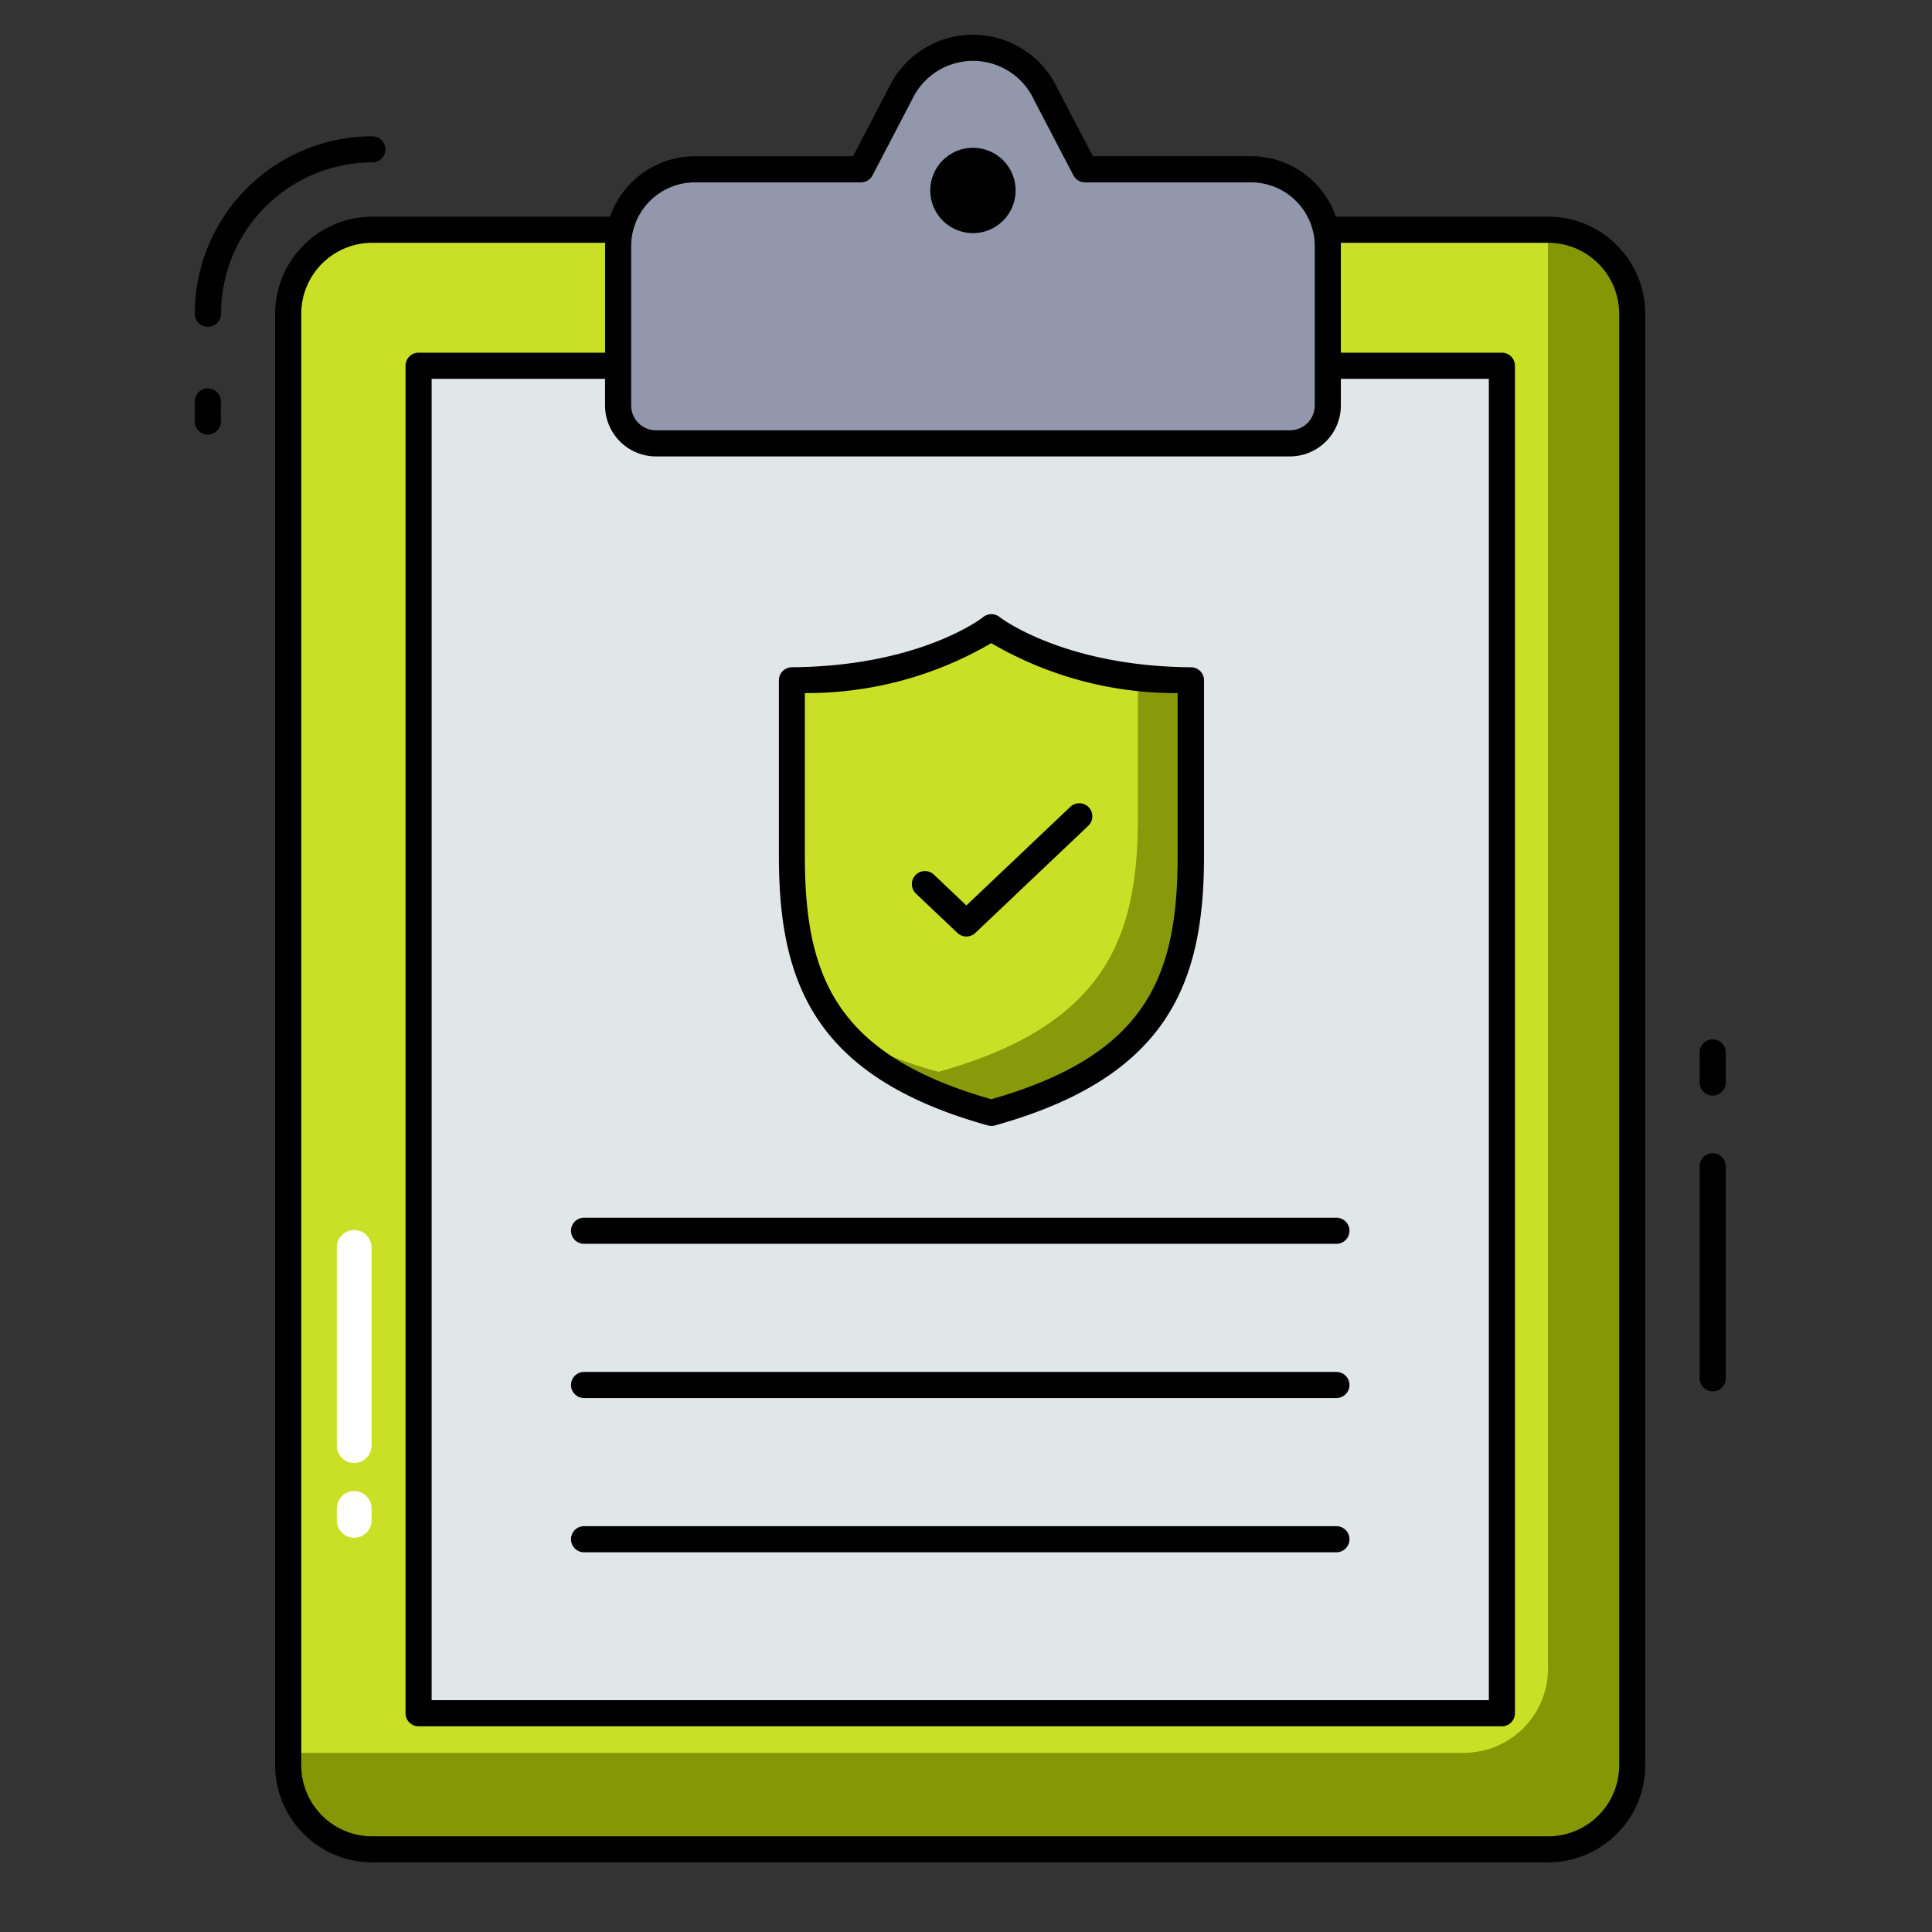
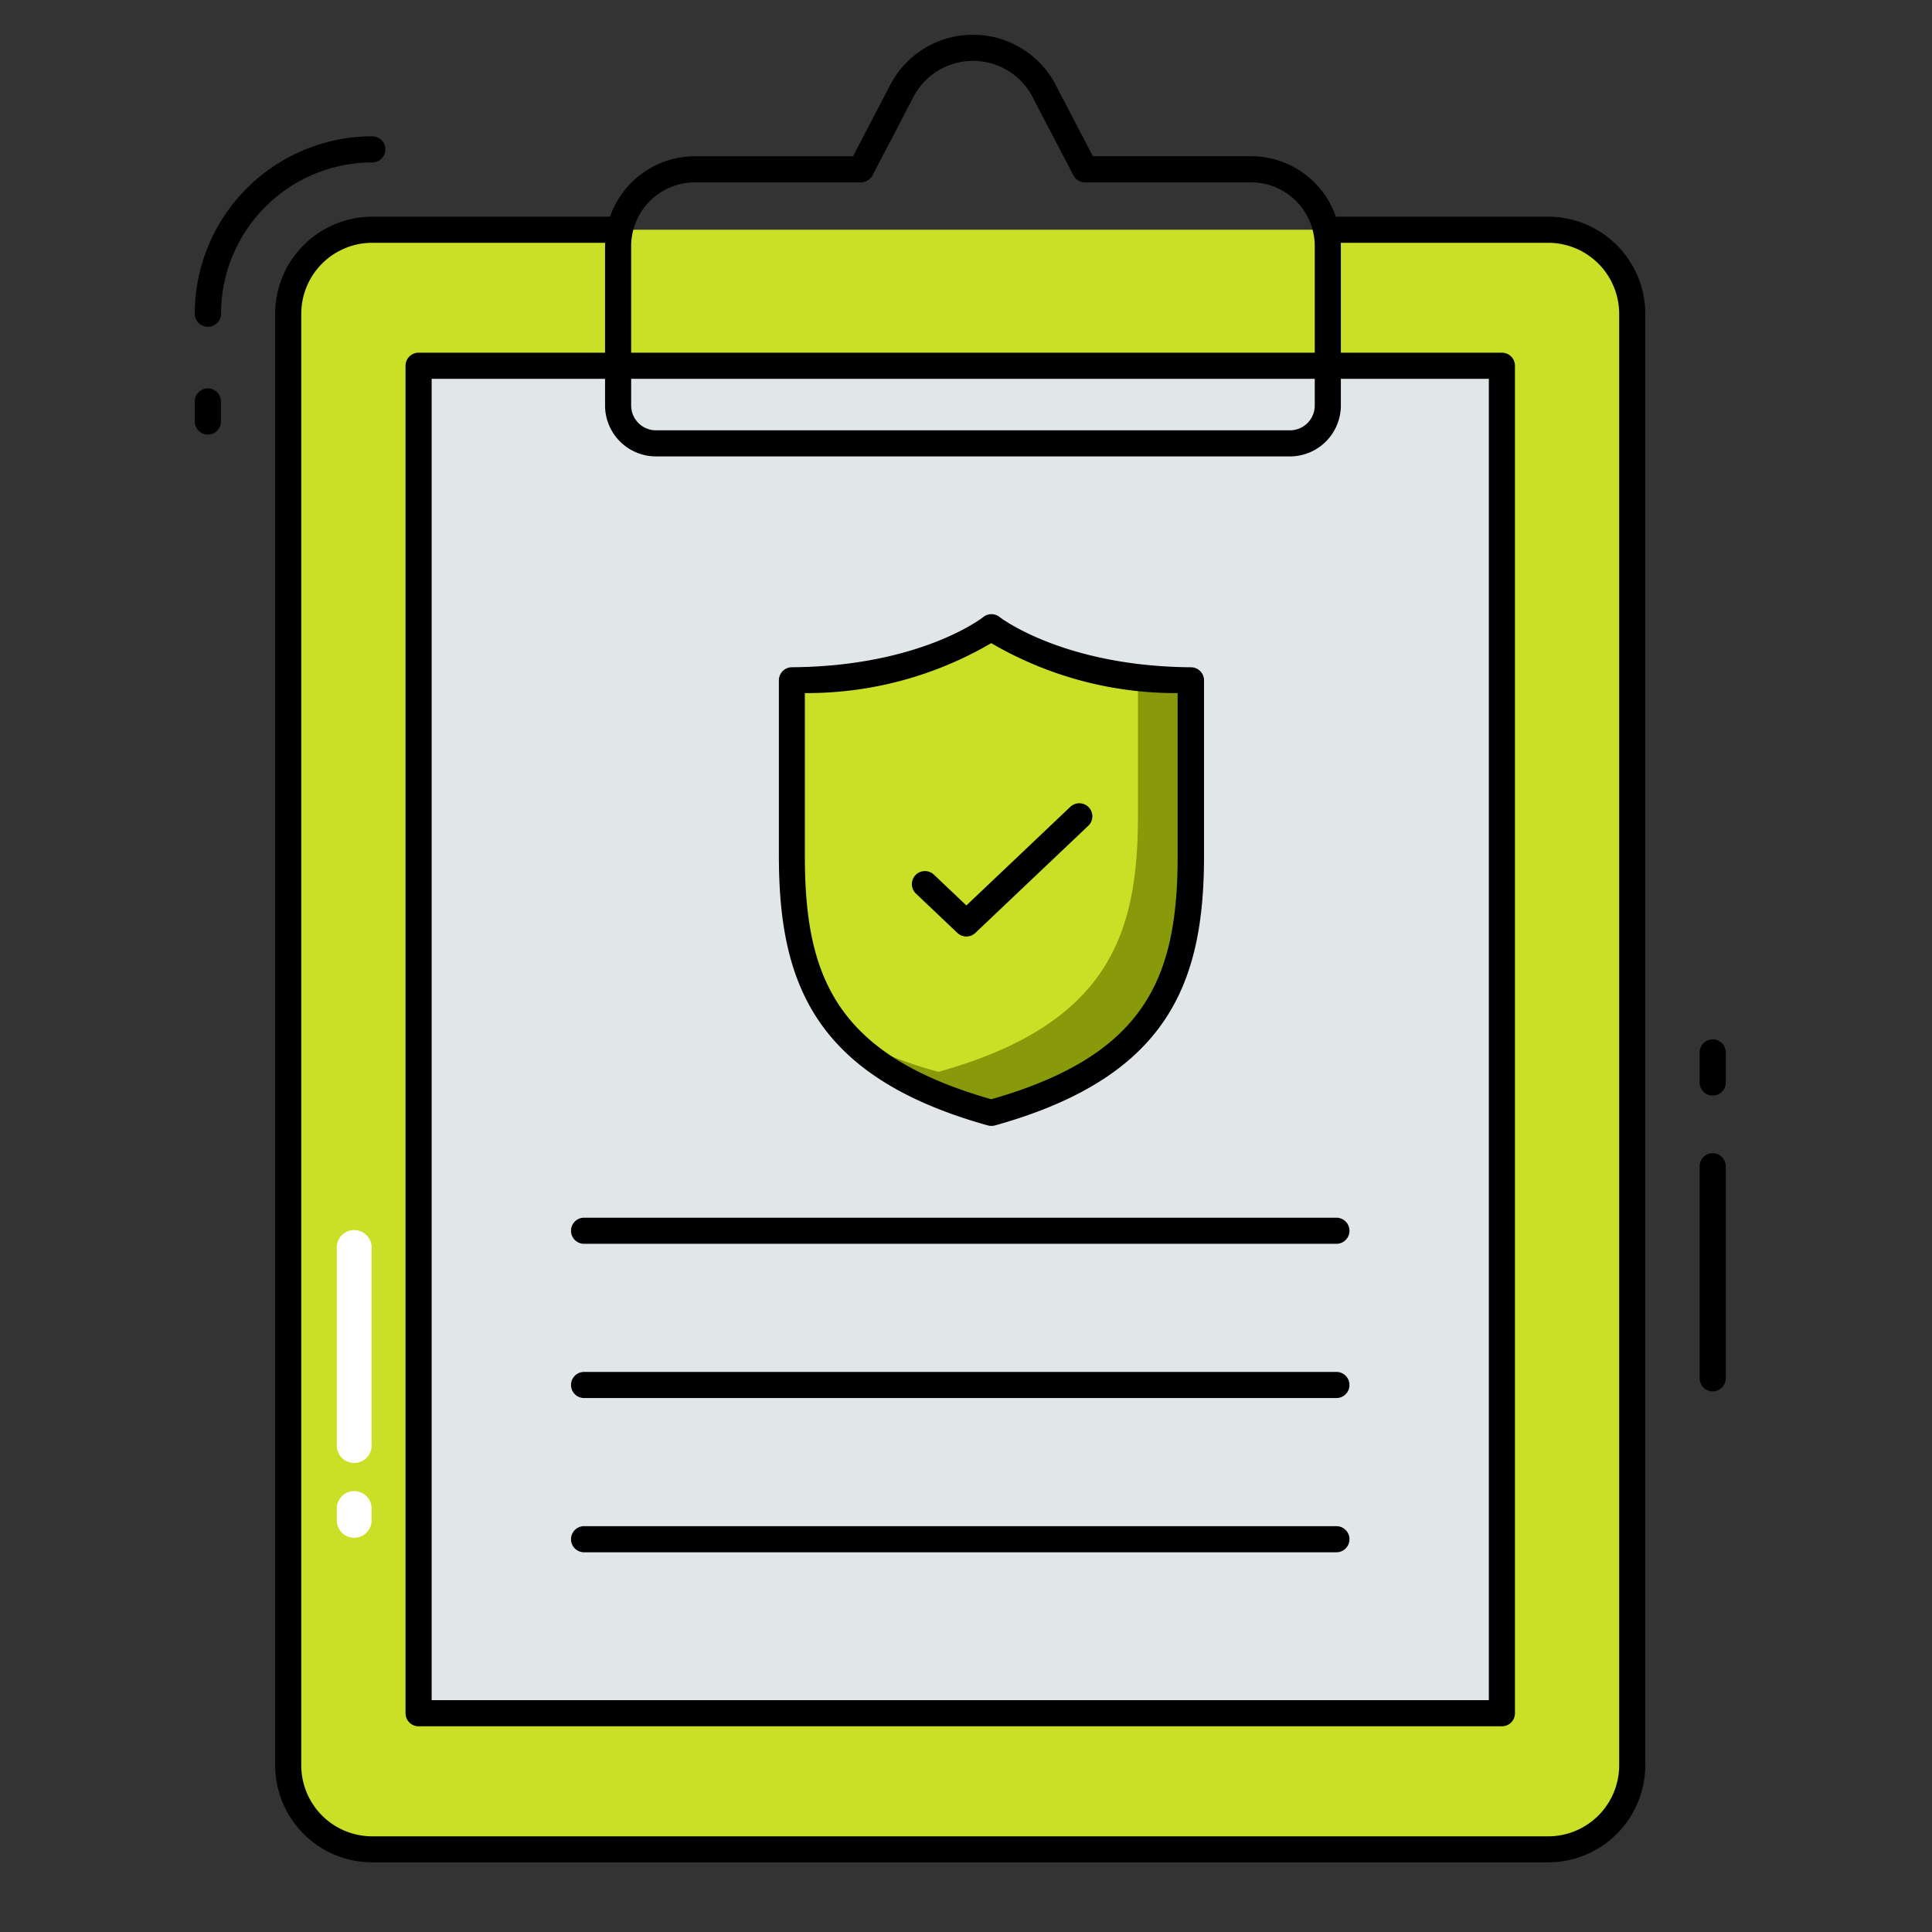
<svg xmlns="http://www.w3.org/2000/svg" width="512" height="512" x="0" y="0" viewBox="0 0 74 74" style="enable-background:new 0 0 512 512" xml:space="preserve" class="">
  <rect x="0" y="0" width="74" height="74" fill="#333333" stroke="none" />
  <g>
    <path d="m50.858 8.8h8.442a3.217 3.217 0 0 1 3.217 3.218v55.6a3.217 3.217 0 0 1 -3.217 3.214h-45.044a3.218 3.218 0 0 1 -3.217-3.218v-55.6a3.218 3.218 0 0 1 3.217-3.214h9.419" fill="#cae026" data-original="#fcd462" style="" class="" />
-     <path d="m62.522 12.02v55.6a3.217 3.217 0 0 1 -3.222 3.21h-45.041a3.217 3.217 0 0 1 -3.221-3.211v-.483h45.031a3.22 3.22 0 0 0 3.221-3.221v-55.115h.01a3.22 3.22 0 0 1 3.222 3.22z" fill="#869706" data-original="#f7be56" style="" class="" />
    <path d="m24.214 14.009h-8.181v51.612h41.493v-51.612h-7.247z" fill="#e1e6e9" data-original="#e1e6e9" style="" class="" />
    <g fill="#323c6b">
      <path d="m57.526 66.121h-41.493a.5.5 0 0 1 -.5-.5v-51.612a.5.5 0 0 1 .5-.5h41.493a.5.5 0 0 1 .5.5v51.612a.5.5 0 0 1 -.5.5zm-40.993-1h40.493v-50.612h-40.493z" fill="#000000" data-original="#323c6b" style="" class="" />
      <path d="m51.188 47.641h-28.817a.5.5 0 0 1 0-1h28.817a.5.5 0 0 1 0 1z" fill="#000000" data-original="#323c6b" style="" class="" />
      <path d="m51.188 53.548h-28.817a.5.5 0 1 1 0-1h28.817a.5.5 0 0 1 0 1z" fill="#000000" data-original="#323c6b" style="" class="" />
      <path d="m51.188 59.456h-28.817a.5.5 0 1 1 0-1h28.817a.5.5 0 0 1 0 1z" fill="#000000" data-original="#323c6b" style="" class="" />
    </g>
-     <path d="m50.858 9.426v6.106a1.45 1.45 0 0 1 -1.45 1.45h-24.283a1.45 1.45 0 0 1 -1.45-1.45v-6.106a2.949 2.949 0 0 1 2.941-2.94h6.36l1.5-2.874a3.086 3.086 0 0 1 2.781-1.78h.019a3.087 3.087 0 0 1 2.781 1.78l1.5 2.874h6.36a2.949 2.949 0 0 1 2.941 2.94z" fill="#9297ab" data-original="#9297ab" style="" />
    <g fill="#323c6b">
-       <circle cx="37.266" cy="7.295" r="1.635" fill="#000000" data-original="#323c6b" style="" class="" />
      <path d="m49.408 17.482h-24.283a1.953 1.953 0 0 1 -1.95-1.95v-6.106a3.445 3.445 0 0 1 3.441-3.441h6.057l1.36-2.605a3.576 3.576 0 0 1 6.477.02l1.35 2.583h6.057a3.445 3.445 0 0 1 3.441 3.441v6.106a1.953 1.953 0 0 1 -1.95 1.952zm-22.792-10.497a2.444 2.444 0 0 0 -2.441 2.441v6.106a.951.951 0 0 0 .95.95h24.283a.951.951 0 0 0 .95-.95v-6.106a2.444 2.444 0 0 0 -2.441-2.441h-6.36a.5.5 0 0 1 -.443-.268l-1.5-2.874a2.577 2.577 0 0 0 -4.683-.021l-1.512 2.895a.5.5 0 0 1 -.443.268z" fill="#000000" data-original="#323c6b" style="" class="" />
      <path d="m65.6 41.964a.5.5 0 0 1 -.5-.5v-1.154a.5.5 0 0 1 1 0v1.154a.5.5 0 0 1 -.5.5z" fill="#000000" data-original="#323c6b" style="" class="" />
      <path d="m65.6 53.293a.5.5 0 0 1 -.5-.5v-8.123a.5.5 0 0 1 1 0v8.123a.5.5 0 0 1 -.5.5z" fill="#000000" data-original="#323c6b" style="" class="" />
      <path d="m7.961 16.646a.5.5 0 0 1 -.5-.5v-.77a.5.5 0 0 1 1 0v.77a.5.5 0 0 1 -.5.5z" fill="#000000" data-original="#323c6b" style="" class="" />
      <path d="m7.961 12.516a.5.5 0 0 1 -.5-.5 6.8 6.8 0 0 1 6.8-6.795.5.5 0 0 1 0 1 5.8 5.8 0 0 0 -5.795 5.8.5.5 0 0 1 -.505.495z" fill="#000000" data-original="#323c6b" style="" class="" />
      <path d="m59.3 71.332h-45.044a3.722 3.722 0 0 1 -3.717-3.718v-55.6a3.722 3.722 0 0 1 3.717-3.714h9.419a.5.5 0 0 1 0 1h-9.419a2.72 2.72 0 0 0 -2.717 2.718v55.6a2.72 2.72 0 0 0 2.717 2.718h45.044a2.721 2.721 0 0 0 2.718-2.718v-55.6a2.721 2.721 0 0 0 -2.718-2.718h-8.442a.5.5 0 0 1 0-1h8.442a3.722 3.722 0 0 1 3.718 3.718v55.6a3.722 3.722 0 0 1 -3.718 3.714z" fill="#000000" data-original="#323c6b" style="" class="" />
    </g>
    <path d="m12.9 58.206v-.4a.667.667 0 1 1 1.333 0v.4a.667.667 0 1 1 -1.333 0z" fill="#ffffff" data-original="#ffffff" style="" />
    <path d="m12.9 55.342v-7.535a.667.667 0 1 1 1.333 0v7.535a.667.667 0 1 1 -1.333 0z" fill="#ffffff" data-original="#ffffff" style="" />
    <path d="m37.967 42.624c6.625-1.849 7.639-5.408 7.639-9.845v-6.722c-5.145-.037-7.639-2.034-7.639-2.034s-2.494 2-7.639 2.034v6.722c0 4.437 1.013 7.996 7.639 9.845z" fill="#cae026" data-original="#27ccbc" style="" class="" />
    <path d="m45.607 26.055v6.722c0 4.443-1.015 8-7.638 9.846a11.547 11.547 0 0 1 -5.556-2.988 15.339 15.339 0 0 0 3.536 1.418c6.624-1.849 7.638-5.4 7.638-9.846v-5.278a19.6 19.6 0 0 0 2.02.126z" fill="#88990a" data-original="#21b3a9" style="" class="" />
    <path d="m37.014 35.87a.5.5 0 0 1 -.344-.137l-1.587-1.506a.5.5 0 1 1 .688-.726l1.243 1.18 3.97-3.766a.5.5 0 1 1 .688.725l-4.314 4.093a.5.5 0 0 1 -.344.137z" fill="#000000" data-original="#323c6b" style="" class="" />
    <path d="m37.967 43.124a.462.462 0 0 1 -.134-.019c-6.644-1.854-8-5.469-8-10.326v-6.722a.5.5 0 0 1 .5-.5c4.914-.036 7.306-1.9 7.329-1.924a.5.5 0 0 1 .624 0c.024.019 2.45 1.89 7.331 1.925a.5.5 0 0 1 .5.5v6.722c0 4.857-1.361 8.472-8.005 10.326a.472.472 0 0 1 -.145.018zm-7.139-16.577v6.232c0 4.61 1.172 7.621 7.139 9.325 5.967-1.7 7.139-4.715 7.139-9.325v-6.232a14 14 0 0 1 -7.139-1.913 14 14 0 0 1 -7.139 1.913z" fill="#000000" data-original="#323c6b" style="" class="" />
  </g>
</svg>